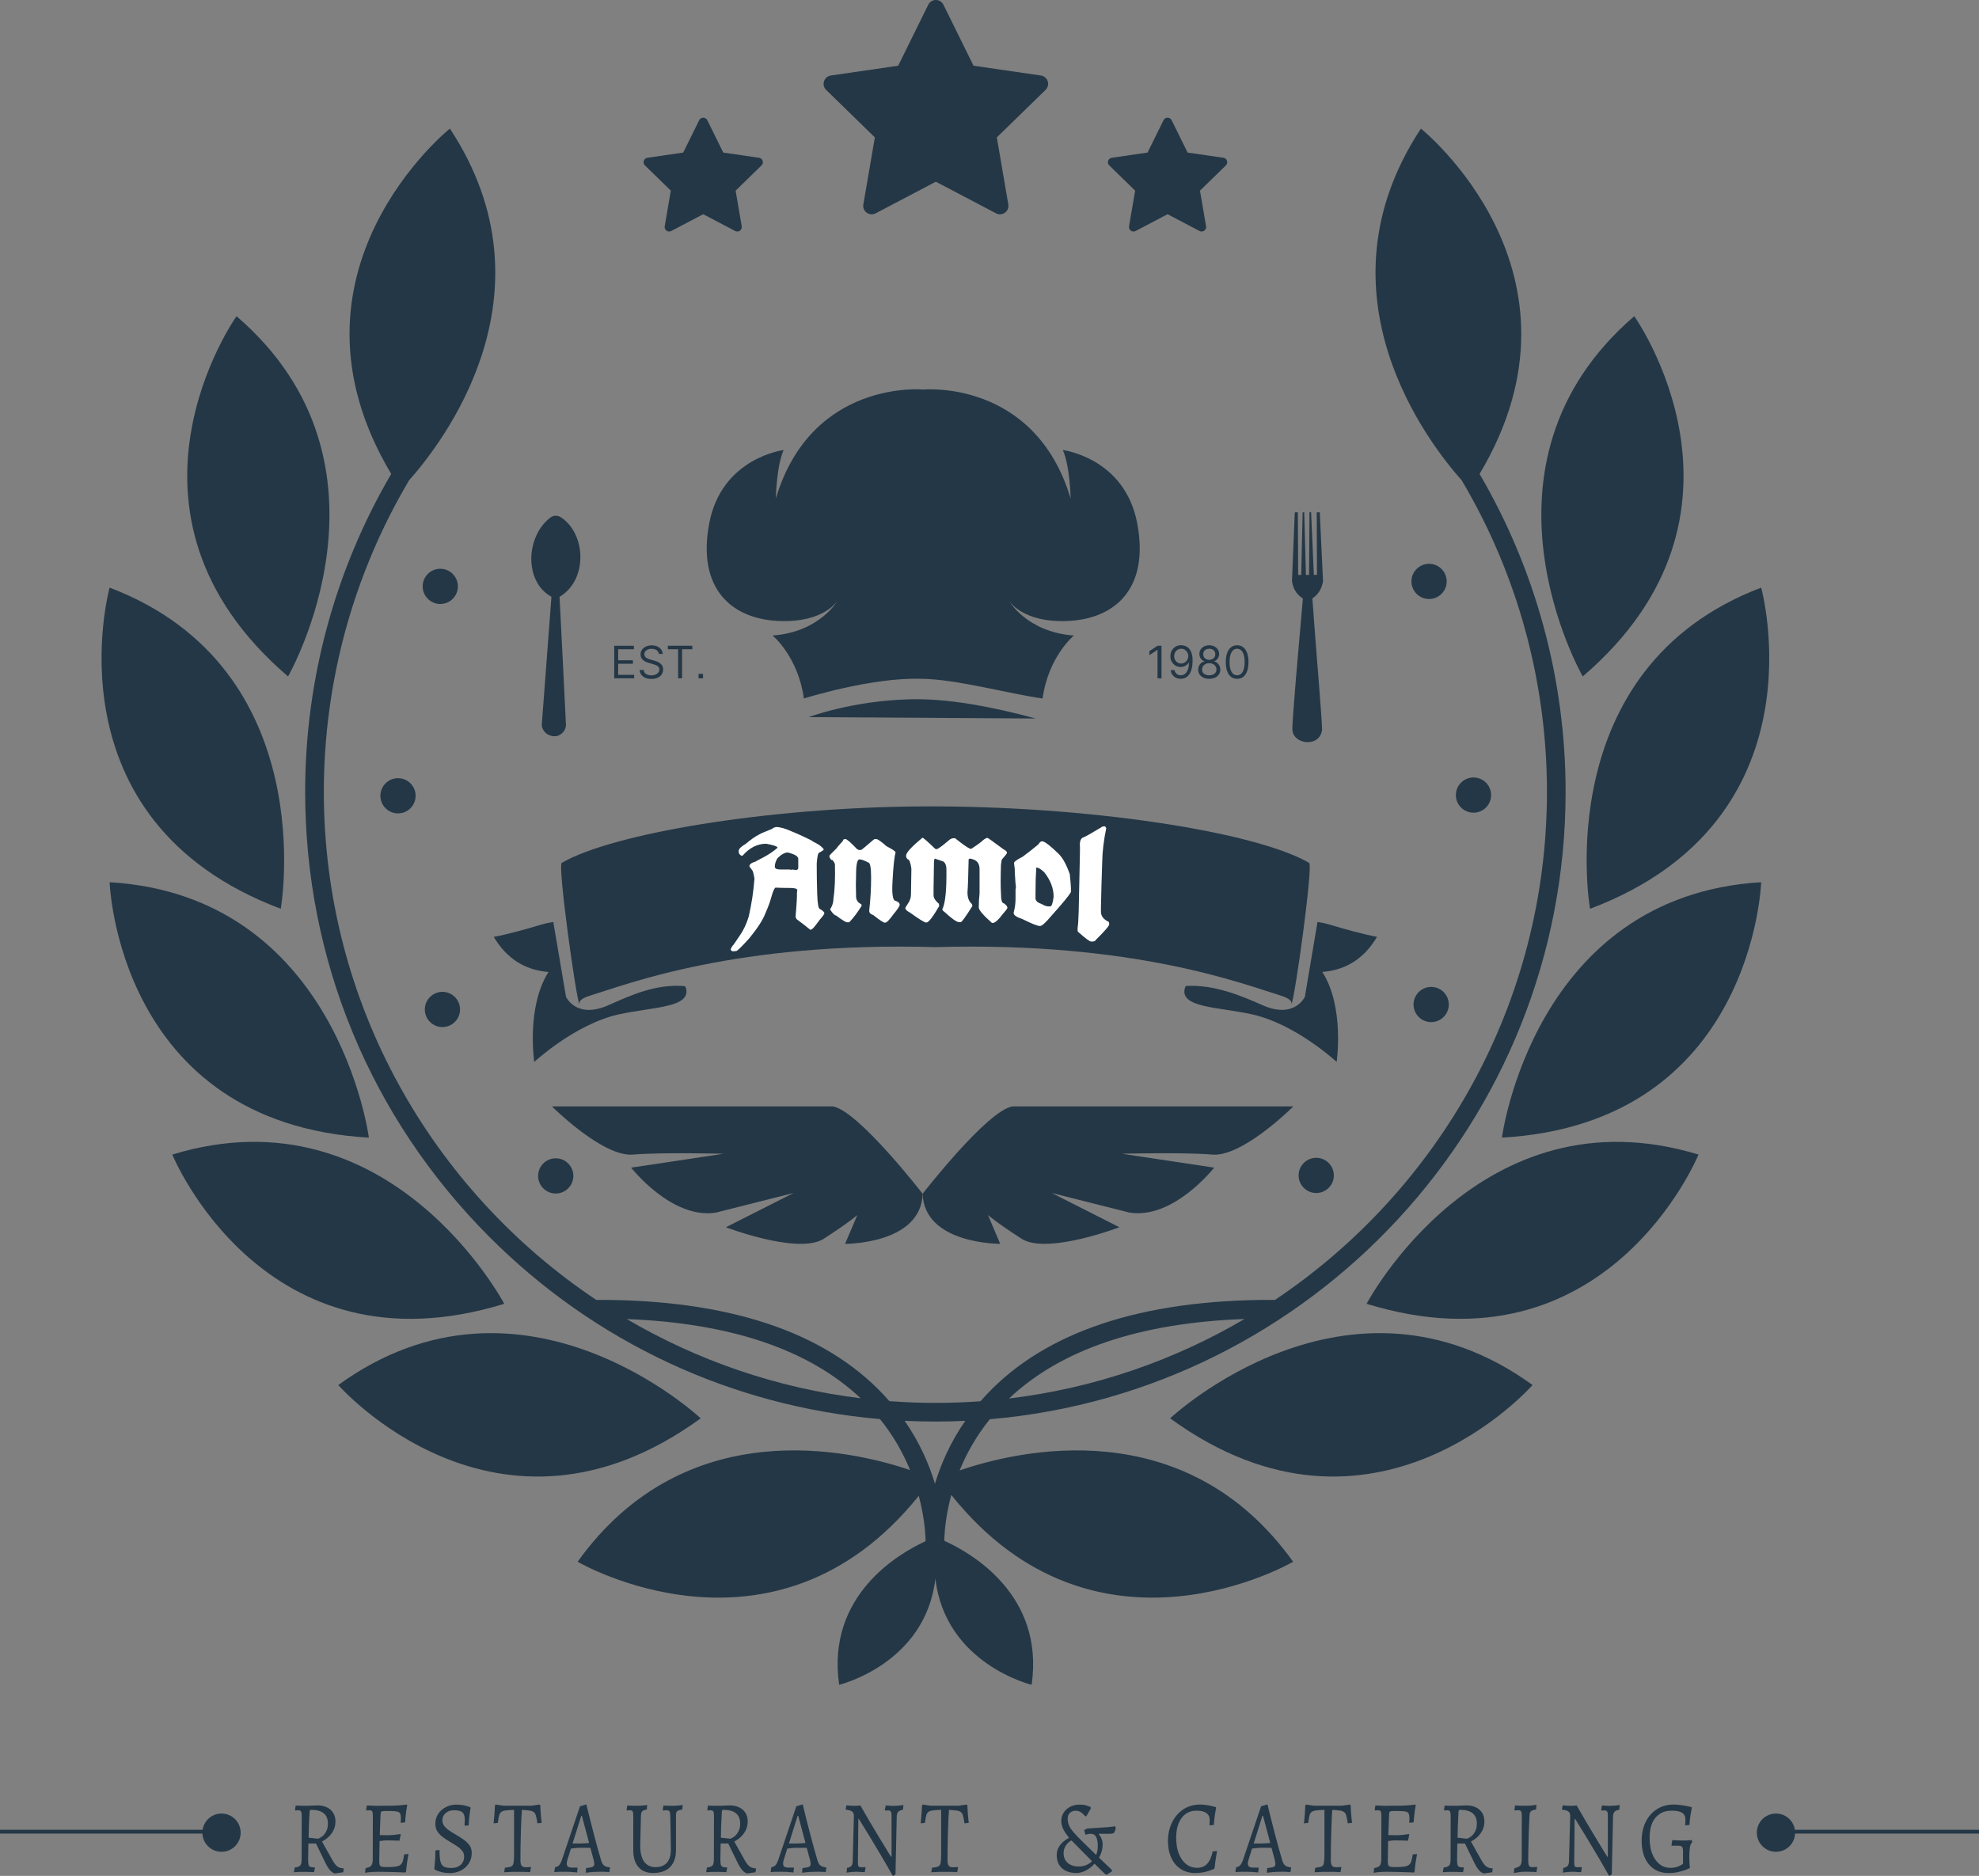
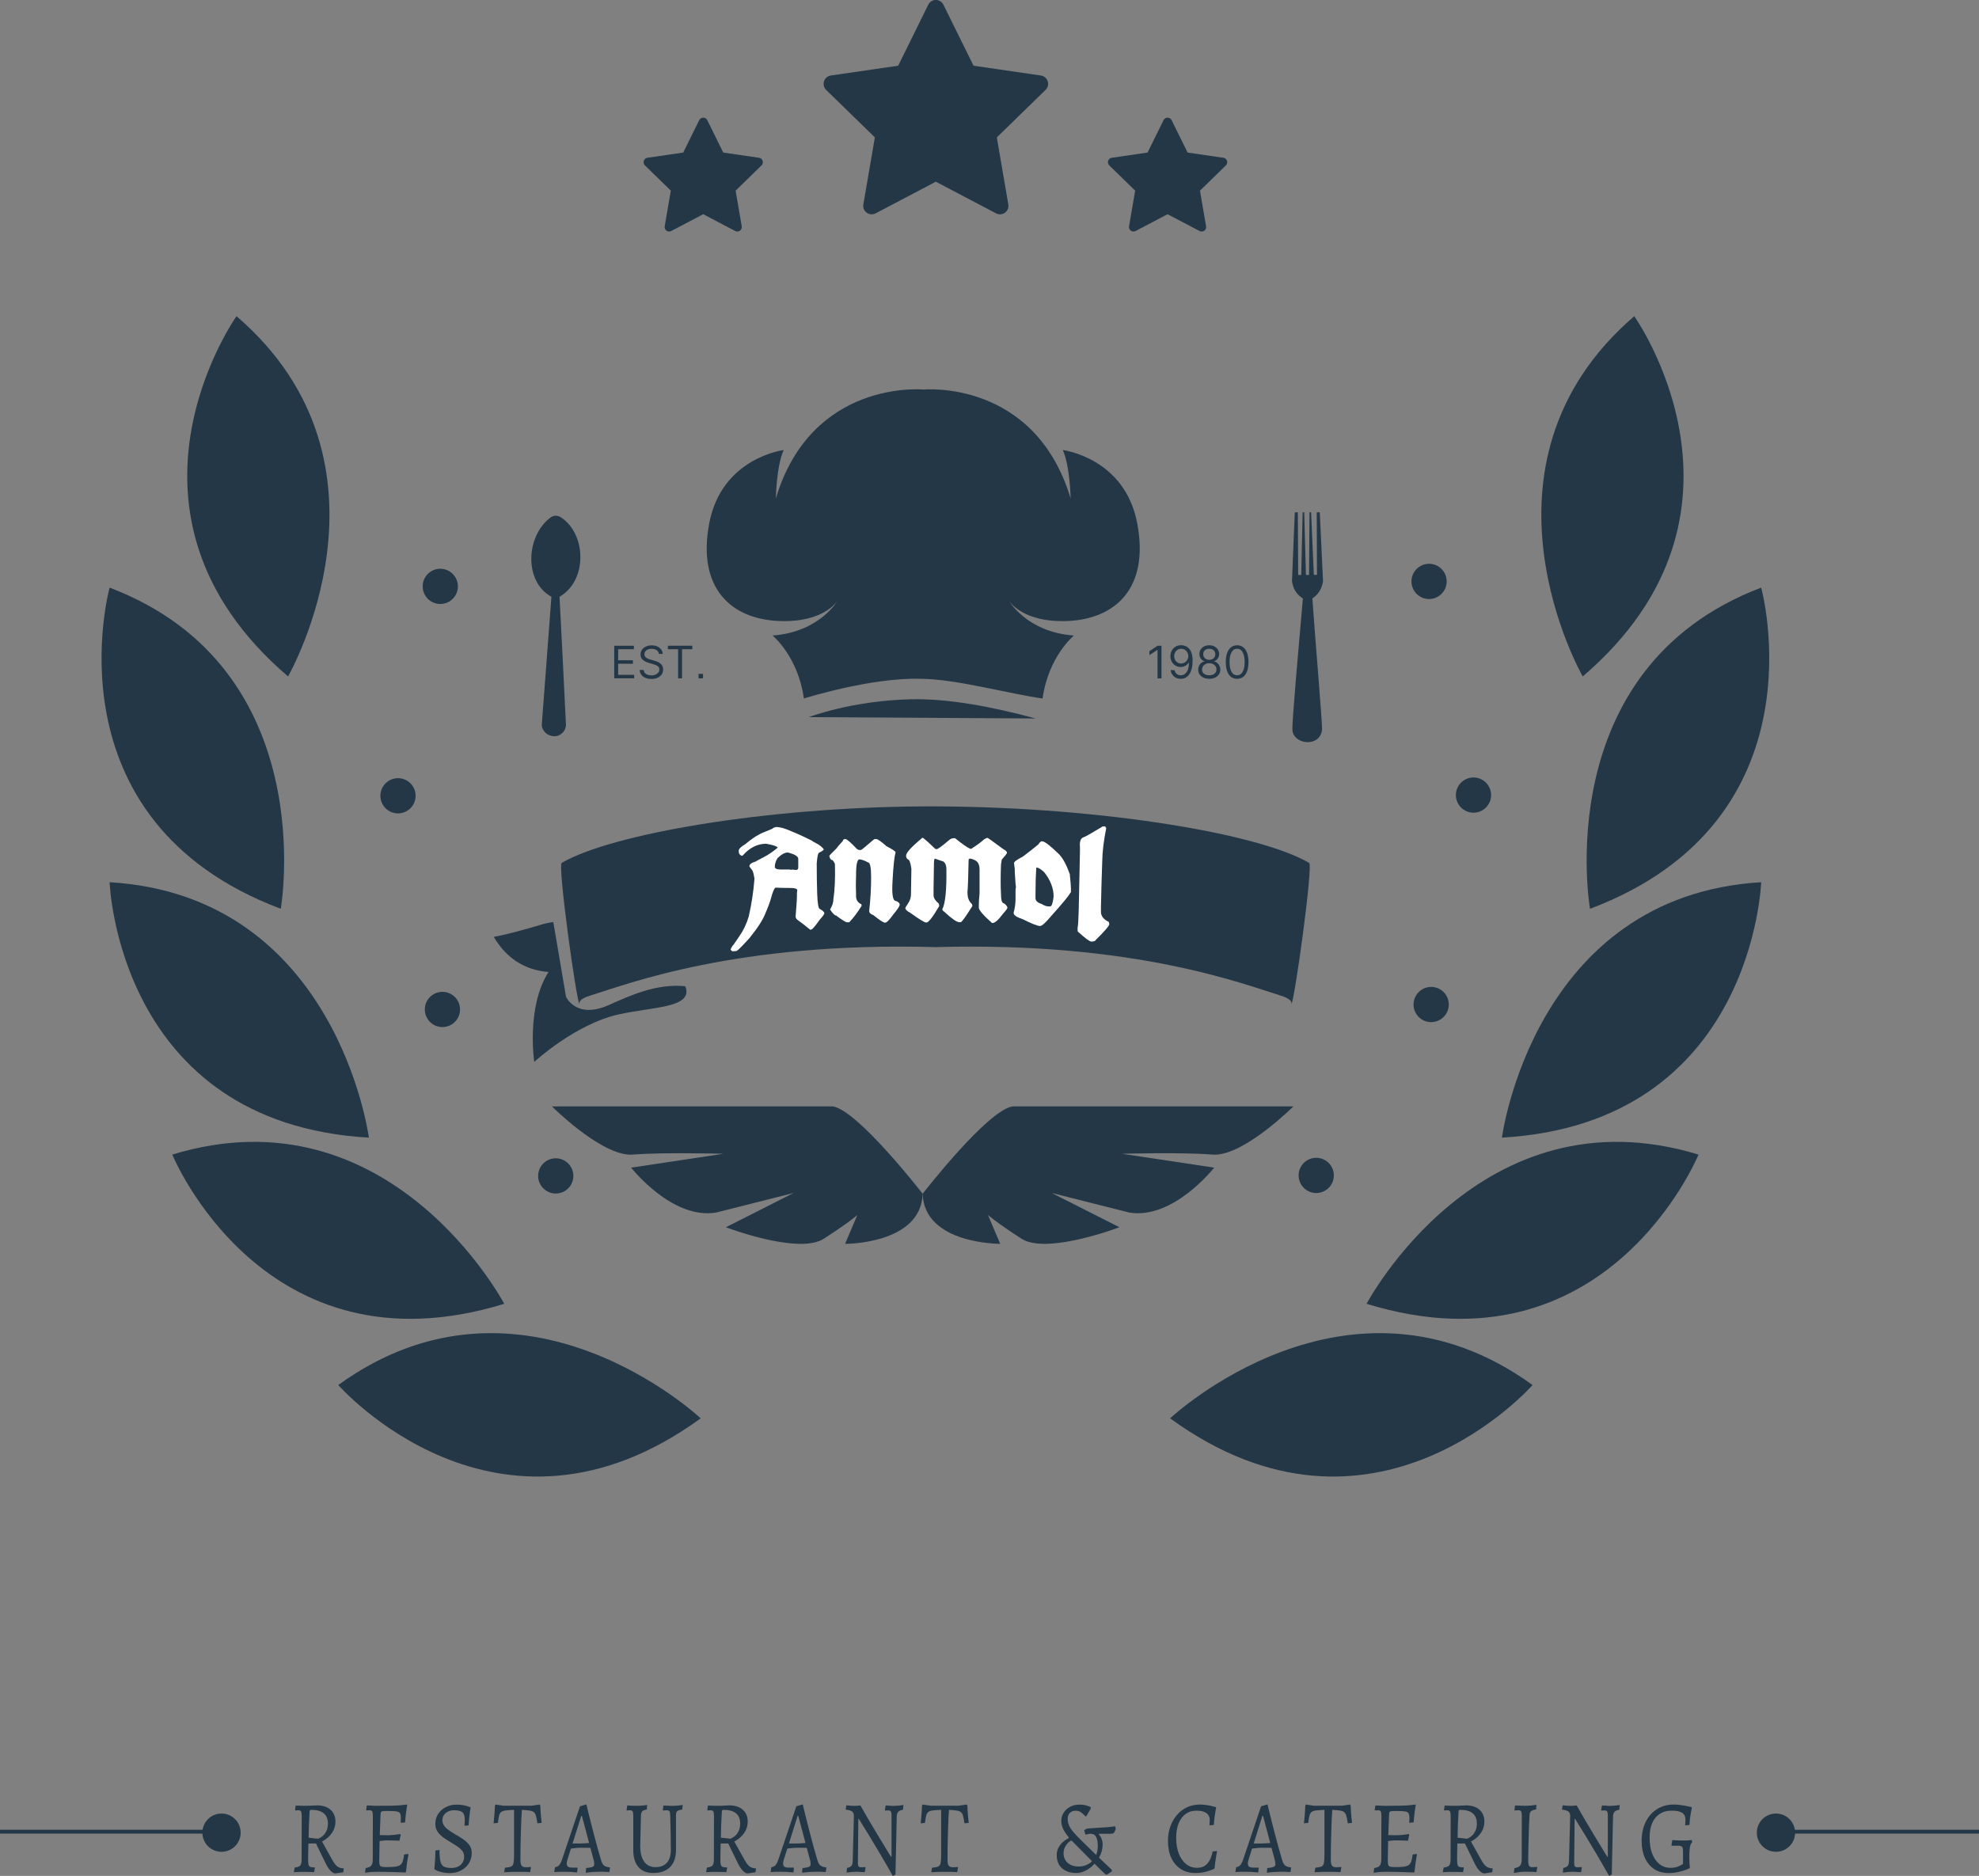
<svg xmlns="http://www.w3.org/2000/svg" id="Layer_2" data-name="Layer 2" viewBox="0 0 1040.42 986.27">
  <rect x="0" y="0" width="1040.42" height="986.27" fill="#808080" stroke="none" />
  <defs>
    <style>      .cls-1 {        fill: #fff;      }      .cls-2, .cls-3, .cls-4 {        fill: #243746;      }      .cls-3 {        stroke: #243746;        stroke-miterlimit: 10;        stroke-width: 2px;      }      .cls-4 {        fill-rule: evenodd;      }    </style>
  </defs>
  <g id="Layer_1-2" data-name="Layer 1">
    <g>
      <path id="path17163" class="cls-2" d="M561.5,326.48c24.37-1.09,42.91-16.74,36.38-51.3-6.52-34.57-39.13-38.57-39.13-38.57,3.78,8.38,4.12,25.48,4.12,25.48-18.9-62.92-77.5-57.29-77.5-57.29,0,0-58.6-5.64-77.5,57.29,0,0,.34-17.1,4.12-25.48,0,0-32.61,4-39.13,38.57-6.52,34.56,12.02,50.21,36.38,51.3,24.37,1.09,31.23-10.91,31.23-10.91,0,0-9.26,16.73-34.32,18.56,0,0,13.39,10.91,16.48,33.11,0,0,35.5-11.23,61.68-10.35,18.18,.09,46.38,7.93,63.8,10.35,3.09-22.2,16.48-33.11,16.48-33.11-25.06-1.82-34.32-18.56-34.32-18.56,0,0,6.86,12.01,31.23,10.91" />
      <path id="path17165" class="cls-4" d="M695.06,383.67c-1.2,9.51-15,7.81-15.59,.21-.38-3.51,3.5-46.15,5.49-69.21-2.22-1.53-4.93-3.73-5.73-9.09l1.48-36.2,1.61-.06,.17,32.97h1.61s.74-32.95,.74-32.95h.83s.9,32.94,.9,32.94h1.64s.24-32.95,.24-32.95h.83s1.45,32.91,1.45,32.91l1.64-.03-.12-32.84,1.59-.03,1.72,36.27c-.79,4.63-2.94,7.19-5.61,9.02,1.62,23.49,5.24,65.03,5.1,69.04h0Z" />
      <path id="path17167" class="cls-4" d="M289.9,313.75c-14.45-7.86-13.64-31.89-.32-41.81,1.8-1.12,3.59-1.04,5.4,.1,13.21,8.71,14.12,32.96-.81,41.74,0,0,3.43,66.9,3.38,67.49-.21,2.65-1.74,4.32-3.65,5.29-1.59,.81-3.73,.59-5.37-.13-2.29-1-3.82-3.63-3.7-5.35,.12-1.72,5.07-67.34,5.07-67.34h0Z" />
      <g id="text17173">
        <path id="path17249" class="cls-4" d="M322.91,356.65v-17.15h10.35v1.84h-8.27v5.79h7.74v1.84h-7.74v5.83h8.41v1.84h-10.48Z" />
        <path id="path17251" class="cls-4" d="M346.39,343.79c-.1-.85-.51-1.51-1.22-1.98-.71-.47-1.59-.7-2.63-.7-.76,0-1.42,.12-1.99,.37-.56,.25-1,.58-1.32,1.01-.31,.43-.47,.92-.47,1.47,0,.46,.11,.85,.33,1.18,.22,.32,.51,.59,.85,.81,.35,.21,.71,.39,1.09,.53,.38,.13,.73,.24,1.05,.33l1.74,.47c.45,.12,.94,.28,1.49,.49,.55,.21,1.08,.49,1.58,.85,.51,.35,.93,.8,1.26,1.36,.33,.55,.49,1.23,.49,2.03,0,.93-.24,1.76-.73,2.51-.48,.75-1.18,1.34-2.11,1.78-.92,.44-2.04,.66-3.36,.66-1.23,0-2.29-.2-3.19-.59-.89-.4-1.6-.95-2.11-1.66-.51-.71-.8-1.53-.86-2.47h2.14c.06,.65,.27,1.18,.65,1.61,.39,.42,.87,.73,1.46,.94,.59,.2,1.23,.3,1.91,.3,.79,0,1.5-.13,2.14-.39,.63-.26,1.13-.63,1.5-1.09,.37-.47,.55-1.02,.55-1.64,0-.57-.16-1.03-.48-1.39-.32-.36-.74-.65-1.26-.87-.52-.22-1.08-.42-1.68-.59l-2.11-.6c-1.34-.39-2.4-.93-3.18-1.65-.78-.71-1.17-1.65-1.17-2.8,0-.96,.26-1.8,.78-2.51,.52-.72,1.23-1.28,2.11-1.67,.89-.4,1.88-.6,2.97-.6s2.09,.2,2.95,.59c.86,.39,1.54,.93,2.04,1.61,.51,.68,.78,1.45,.8,2.32h-2.01Z" />
        <path id="path17253" class="cls-4" d="M351.11,341.34v-1.84h12.86v1.84h-5.39v15.31h-2.08v-15.31h-5.39Z" />
        <path id="path17255" class="cls-4" d="M369.61,356.65h-2.36v-2.36h2.36v2.36Z" />
      </g>
      <g id="text17177">
        <path id="path17258" class="cls-4" d="M610.63,339.5v17.15h-2.08v-14.97h-.1l-4.19,2.78v-2.11l4.29-2.85h2.08Z" />
        <path id="path17260" class="cls-4" d="M621.02,339.23c.7,0,1.41,.14,2.11,.4s1.35,.7,1.93,1.31c.58,.61,1.05,1.44,1.4,2.49,.35,1.04,.53,2.36,.53,3.94s-.15,2.88-.44,4.06c-.28,1.18-.7,2.17-1.24,2.98-.54,.81-1.19,1.42-1.96,1.84-.76,.42-1.63,.63-2.6,.63-.96,0-1.82-.19-2.57-.57-.75-.39-1.36-.92-1.84-1.6-.47-.69-.78-1.48-.91-2.39h2.04c.18,.79,.55,1.44,1.1,1.95,.55,.51,1.28,.76,2.19,.76,1.32,0,2.37-.58,3.13-1.73,.77-1.16,1.16-2.79,1.16-4.9h-.13c-.31,.47-.68,.87-1.11,1.21-.43,.34-.91,.6-1.43,.79-.52,.18-1.08,.28-1.67,.28-.98,0-1.88-.24-2.7-.73-.81-.49-1.47-1.16-1.96-2.02-.49-.86-.73-1.84-.73-2.95s.23-2.03,.7-2.91c.47-.88,1.14-1.57,1.99-2.09,.86-.52,1.87-.77,3.03-.76h0Zm0,1.84c-.7,0-1.34,.18-1.9,.53-.56,.35-1,.82-1.33,1.42-.32,.59-.49,1.25-.49,1.98s.16,1.36,.47,1.95c.32,.58,.75,1.04,1.3,1.39,.55,.34,1.18,.51,1.88,.51,.53,0,1.02-.1,1.48-.31,.46-.21,.86-.5,1.2-.86,.35-.37,.62-.78,.81-1.25,.2-.47,.29-.96,.29-1.47,0-.68-.16-1.32-.49-1.91-.32-.59-.76-1.07-1.32-1.43-.56-.36-1.19-.54-1.91-.54h0Z" />
        <path id="path17262" class="cls-4" d="M635.75,356.88c-1.15,0-2.17-.2-3.05-.61-.88-.41-1.56-.98-2.05-1.7-.49-.73-.73-1.55-.73-2.48,0-.73,.14-1.4,.43-2.01,.29-.62,.69-1.14,1.19-1.55,.51-.42,1.07-.68,1.7-.8v-.1c-.82-.21-1.47-.67-1.96-1.38-.49-.71-.73-1.53-.72-2.44,0-.87,.21-1.65,.66-2.34,.45-.69,1.06-1.23,1.84-1.62,.79-.4,1.68-.59,2.69-.59s1.88,.2,2.66,.59c.78,.4,1.4,.94,1.84,1.62,.45,.69,.68,1.47,.69,2.34,0,.91-.25,1.72-.75,2.44-.49,.71-1.13,1.17-1.93,1.38v.1c.62,.11,1.18,.38,1.67,.8,.5,.41,.89,.93,1.19,1.55,.3,.61,.45,1.28,.45,2.01,0,.93-.26,1.75-.75,2.48-.49,.72-1.17,1.29-2.05,1.7-.87,.41-1.88,.61-3.02,.61h0Zm0-1.84c.78,0,1.45-.13,2.01-.38,.56-.25,1-.61,1.31-1.06s.46-.99,.47-1.61c0-.65-.17-1.22-.5-1.72s-.78-.89-1.35-1.17c-.56-.28-1.21-.43-1.93-.43s-1.38,.14-1.96,.43c-.57,.28-1.02,.68-1.35,1.17-.32,.5-.48,1.07-.48,1.72,0,.61,.14,1.15,.44,1.61,.31,.46,.75,.81,1.31,1.06,.57,.25,1.24,.38,2.03,.38h0Zm0-8.14c.61,0,1.16-.12,1.63-.37,.48-.25,.86-.59,1.13-1.03,.27-.44,.41-.96,.42-1.55,0-.58-.14-1.09-.41-1.52-.27-.44-.64-.77-1.11-1-.47-.24-1.03-.36-1.66-.36s-1.2,.12-1.68,.36c-.48,.23-.85,.57-1.11,1-.26,.43-.39,.93-.39,1.52,0,.59,.13,1.11,.39,1.55,.27,.44,.65,.78,1.13,1.03,.48,.25,1.03,.37,1.66,.37h0Z" />
        <path id="path17264" class="cls-4" d="M650.39,356.88c-1.26,0-2.34-.34-3.22-1.03-.89-.69-1.57-1.69-2.03-3.01-.47-1.32-.7-2.91-.7-4.77s.23-3.44,.7-4.75c.47-1.32,1.16-2.32,2.04-3.01,.89-.7,1.96-1.05,3.22-1.05s2.32,.35,3.21,1.05c.89,.69,1.57,1.7,2.04,3.01,.47,1.31,.71,2.89,.71,4.75s-.23,3.46-.7,4.77c-.47,1.31-1.15,2.31-2.03,3.01-.89,.69-1.96,1.03-3.22,1.03h0Zm0-1.84c1.25,0,2.22-.6,2.91-1.81,.69-1.21,1.04-2.92,1.04-5.16,0-1.48-.16-2.75-.48-3.79-.31-1.04-.76-1.84-1.36-2.39-.59-.55-1.29-.82-2.12-.82-1.24,0-2.21,.61-2.91,1.83-.7,1.22-1.05,2.94-1.05,5.17,0,1.48,.16,2.75,.47,3.78,.31,1.04,.76,1.83,1.35,2.37,.59,.54,1.3,.81,2.14,.81Z" />
      </g>
      <g id="g17187">
        <path id="path17181" class="cls-2" d="M325.43,533.28c-23.18,5.14-44.56,25.03-44.56,25.03,0,0-4.32-28.78,7.5-47.28-12.85-1.03-22.25-7.45-28.78-18.45,7.4-1.39,16.65-3.96,24.67-6.37,2.21-.67,4.42-1.13,6.63-1.44l6.68,39.32s5.4,11.93,22.36,4.37c11.82-5.24,25.03-11.36,40.19-9.97,.31,.46,.46,.87,.57,1.28,2.42,10.07-17.73,9.66-35.26,13.52" />
-         <path id="path17183" class="cls-2" d="M695.21,511.03c11.77,18.5,7.5,47.28,7.5,47.28,0,0-21.38-19.89-44.56-25.03-17.58-3.85-37.72-3.44-35.31-13.52,.1-.41,.31-.87,.62-1.39,14.9-.82,28.83,5.04,40.19,10.07,16.96,7.56,22.36-4.37,22.36-4.37l6.63-39.32c2.21,.31,4.42,.77,6.63,1.44,8.02,2.42,17.32,4.98,24.67,6.37-6.48,11-15.93,17.42-28.73,18.45" />
        <path id="path17185" class="cls-2" d="M688.28,453.69c-27.83-16.3-116.33-30.24-203.83-29.71-81.93,.5-163.11,14.44-189.16,29.71-2.13,1.24,7.55,71.75,9.47,74.75-.39-.73-.98-3.03,5.38-4.96,19.5-5.95,76.74-28.49,181.65-25.53,104.91-2.96,162.15,19.59,181.65,25.53,6.36,1.94,5.77,4.24,5.38,4.96,1.92-3.01,11.59-73.51,9.47-74.75" />
      </g>
      <path id="path17189" class="cls-2" d="M425.21,377.03s22.39-8.63,53.57-9.38c19.57-.47,42.6,3.86,65.74,10.1" />
      <path id="path17191" class="cls-1" d="M408.07,434.81c2.02,0,4.72,.76,8.09,2.28,3.21,1.29,6.79,2.93,10.74,4.94,0,.14,1.11,.78,3.34,1.93,1.88,1.31,2.82,2.25,2.82,2.82-.36,.36-1.18,.89-2.47,1.58-.51,0-.92,1.88-1.22,5.64,0,5.3,.08,10.61,.25,15.95,.18,5.32,.68,7.99,1.51,7.99,1.4,.84,2.16,1.55,2.28,2.12,0,.48-.82,1.65-2.47,3.51-2.42,3.4-3.89,5.1-4.4,5.1-.12,0-.3,.06-.52,.19-2.16-1.8-4.51-3.62-7.05-5.46-.47-.54-.7-1.06-.7-1.58,0-.08,.12-1.58,.35-4.5,.23-2.92,.35-5,.35-6.24v-1.41c0-.43,.06-.95,.19-1.58,0-.83-1.23-1.24-3.69-1.24-3.13,0-5.71-.06-7.76-.17-.66,.33-1.42,2.09-2.28,5.27-.55,2.09-1.55,4.79-2.99,8.11-1.26,3.39-4.08,7.79-8.46,13.19-3.61,3.97-5.84,6.2-6.68,6.7l-1.24,.17h-1.06c-.58-.33-.87-.68-.87-1.06,.44-1.02,.97-1.85,1.58-2.47l3.01-4.4c2.16-3.08,3.8-6.54,4.92-10.37,1.49-6.53,2.5-13.16,3.01-19.89-.3-1.96-.66-3.37-1.06-4.23l-1.6-2.12v-.17c0-1.02,1.11-1.85,3.34-2.47,0-.1,1.41-.86,4.23-2.3,2.6-1.38,5.01-3.02,7.22-4.92,0-.68-1.99-1.38-5.97-2.12-4.58,0-8.68,2.05-12.32,6.16-.23,.12-.41,.19-.54,.19-1.05-.44-1.58-1.15-1.58-2.12v-.54c0-.97,1.17-2.14,3.51-3.51,2.88-2.41,5.23-4.05,7.05-4.94,.4-.35,2.81-1.4,7.22-3.17,0-.29,.64-.58,1.93-.87h0Zm-.71,20.95c0,.93,1.06,1.39,3.17,1.39h4.58l1.04,.19,.35-.19c.64,.12,1.17,.19,1.6,.19h.87c.47-.19,.7-.6,.7-1.22v-4.58c0-1.29-1.82-2.4-5.46-3.34-1.62,0-3.44,1-5.46,2.99-.94,1.51-1.41,3.04-1.41,4.58h0Z" />
      <path id="path17193" class="cls-1" d="M444.52,441.15c.68,0,2.73,1.78,6.13,5.34,.2,0,.47,.13,.79,.4h1.19c.25,0,2.36-1.72,6.32-5.16l.79-.58h1c.68,0,2.46,1.25,5.34,3.76,2.88,1.48,4.46,2.53,4.76,3.17-.67,2.38-1.2,7.32-1.59,14.84-.45,7.04,.08,10.61,1.59,10.71,1.45,.48,2.17,1.21,2.17,2.17-.26,.96-1.38,2.61-3.36,4.95-2.05,2.91-3.51,4.36-4.36,4.36-.81,0-2.85-1.32-6.13-3.97-1.45-.5-2.17-1.22-2.17-2.17v-.4c.65-5.66,.98-11.41,.98-17.24,0-5.27-.53-7.91-1.59-7.91-2.01-1.06-3.52-1.59-4.55-1.59-1.18,0-1.77,2.77-1.77,8.3-.14,3.5-.14,7,0,10.5-.14,2.32,.78,3.9,2.75,4.76l.21,.79c-2.11,3.44-4.29,6.34-6.53,8.7h-1.19c-.68,0-2.6-1.18-5.74-3.55-.73,0-1.79-1.06-3.17-3.17,1.18-1.85,1.77-3.7,1.77-5.55,.72-4.74,.98-10.82,.79-18.22-.16-.64-.55-1.36-1.19-2.17-.87,0-1.46-.72-1.77-2.17,0-.26,1.32-1.66,3.97-4.18,0-.22,1.06-1.47,3.17-3.76,0-.65,.46-.98,1.38-.98h0Z" />
      <path id="path17195" class="cls-1" d="M485.1,440.51c.37,0,2.55,1.91,6.53,5.74,.23,.12,.5,.19,.79,.19,.64,0,2.81-1.58,6.53-4.74,.75-.67,1.54-1,2.38-1h.79c3.93,3.16,6.58,5.01,7.93,5.55h.58c2.85-1.79,5.09-3.44,6.74-4.95,.79-.53,1.38-.79,1.77-.79,.23,0,3,1.97,8.3,5.92,1.32,.67,1.98,1.33,1.98,1.98-.19,.5-1.11,1.69-2.78,3.57l-.4,2.57c-.22,6.62-.22,11.71,0,15.26,0,3.42,.53,5.13,1.59,5.13,1.2,.89,1.8,1.68,1.8,2.38-.16,.54-.95,1.6-2.38,3.17-2.38,3.17-4.16,4.76-5.34,4.76h-.4c-4.62-4.09-6.93-6.8-6.93-8.12,0-2.75,.13-5.19,.4-7.32v-12.67c0-2.49-.82-4.12-2.45-4.9-.92-.47-1.82-.75-2.71-.84l-.58,.4c-.17,8.69-.37,14.49-.61,17.4,0,2.78,.79,4.83,2.38,6.13l.21,1c-3.55,5.68-5.6,8.51-6.16,8.51h-.77c-1.31,0-3.95-1.85-7.93-5.55-.48-.25-.81-.65-.98-1.19,1.6-3.11,2.32-10.17,2.17-21.18,0-1.85-.53-3.17-1.59-3.97l-4.55-1.56c-.26,.51-.4,1.24-.4,2.17-.14,6.62-.21,11.12-.21,13.48v3.73c0,1.32,.93,2.78,2.78,4.36l.21,1.19c-3.37,5.8-5.62,8.7-6.74,8.7h-.19c-.82,0-3.6-1.71-8.33-5.13-1.35-.68-2.21-1.42-2.57-2.19v-.19c0-.33,.53-1.25,1.59-2.78,.92-1.42,1.38-2.93,1.38-4.55l.21-13.46c-.45-3.3-1.11-4.95-1.98-4.95-.53-.56-.79-1.09-.79-1.59v-.4c0-1.46,2.84-4.56,8.51-9.31h.19Z" />
      <path id="path17197" class="cls-1" d="M547.97,442.3c1.4,.17,4.37,2.48,8.91,6.93,2.02,2.16,3.86,5.6,5.53,10.31,.4,3.95,.61,6.45,.61,7.51v1.98c-1.12,1.94-4.55,6.1-10.29,12.48-2.97,3.56-4.95,5.34-5.95,5.34-1.31,0-4.34-1.19-9.1-3.57-3.17-1.06-4.76-2.11-4.76-3.17v-.4c.65-2.3,.98-4.67,.98-7.11v-4.95l.21-1.19c-.14-.59-.34-3.23-.61-7.93v-1.59c0-.19-.13-1.24-.4-3.15,0-.72,1.52-1.84,4.57-3.38,3.13-2.33,5.89-4.51,8.3-6.53,.58-1.06,1.24-1.59,1.98-1.59h0Zm-3.17,13.86c-.26,3.75-.4,8.23-.4,13.46v2.59c0,1.34,.99,2.32,2.96,2.96,1.6,.92,2.86,1.38,3.78,1.38h.98c.79,0,1.39-1.71,1.8-5.13,0-4.42-1.66-8.71-4.97-12.88-1.77-1.59-3.02-2.38-3.76-2.38h-.4Z" />
      <path id="path17199" class="cls-1" d="M580.6,434.45h.19c.28,.06,.54,.39,.79,.98-1.32,6.48-2.02,12.3-2.1,17.45-.28,7.48-.51,15.52-.68,24.12v2.38c0,2.24,1.38,4.02,4.15,5.34l.21,1v.19c0,.86-2.38,3.63-7.14,8.33,0,.34-.53,.61-1.59,.79h-.77c-.78,0-3.09-1.72-6.95-5.16-.13-.23-.19-.5-.19-.79v-1.19c.26-1.38,.46-4.35,.58-8.91,.14-7.46,.3-15.07,.49-22.81,.2-7.76,.24-11.76,.11-12.01,0-2.22,.66-3.55,1.98-3.97,.4,0,3.57-1.78,9.49-5.34,0-.22,.47-.35,1.4-.4h0Z" />
    </g>
    <g>
      <g id="g17239">
        <path id="path17201" class="cls-2" d="M176.37,984.97c-.8,0-1.67-.47-2.6-1.42-.9-.94-1.73-2.2-2.5-3.76l-5.15-10.56h-3.99l-.14,8.11c0,1.31,.06,2.29,.19,2.94,.16,.62,.48,1.03,.96,1.25,.51,.18,1.28,.27,2.31,.27l.1,.22-.43,2.29-.48-.05c-.32,0-.74-.02-1.25-.05-.48,0-1.03-.02-1.64-.05h-1.73c-.8-.04-1.64-.04-2.5,0-.83,.04-1.55,.07-2.16,.11-.58,.04-.87,.05-.87,.05l.43-2.45c1.51-.18,2.48-.54,2.93-1.09,.48-.58,.72-1.65,.72-3.21l.05-22.87c0-1.16-.13-1.94-.38-2.34-.22-.4-.69-.6-1.39-.6-.29,0-.64,.02-1.06,.05-.38,.04-.58,.05-.58,.05l-.1-.22,.34-2.4s.18,.02,.53,.05c.38,0,.87,.02,1.44,.05,.58,0,1.17,.02,1.78,.05h3.17c.67-.04,1.33-.07,1.97-.11,.67-.04,1.23-.05,1.68-.05,.45-.04,.67-.05,.67-.05,2.98,0,5.34,.76,7.07,2.29,1.73,1.52,2.6,3.61,2.6,6.26,0,2.18-.63,4.17-1.88,5.99-1.22,1.81-2.95,3.3-5.19,4.46l5.29,9.47c.93,1.71,1.83,2.9,2.69,3.59,.9,.69,1.99,1.03,3.27,1.03l.19,.22-.29,1.85-4.09,.6Zm-9.18-18.24s.26-.11,.77-.33c.55-.25,1.15-.67,1.83-1.25,.67-.58,1.27-1.4,1.78-2.45,.55-1.05,.82-2.38,.82-3.97,0-2.4-.74-4.19-2.21-5.39-1.44-1.2-3.64-1.8-6.59-1.8-.32,0-.55,.09-.67,.27-.1,.15-.16,.47-.19,.98-.13,2.87-.24,5.34-.34,7.4-.06,2.07-.11,4.06-.14,5.99l4.95,.54Z" />
        <path id="path17203" class="cls-2" d="M191.93,984.64l.29-2.5c1.44-.22,2.42-.64,2.93-1.25,.55-.65,.82-1.76,.82-3.32l.05-22.87c0-1.16-.11-1.94-.34-2.34-.22-.4-.71-.6-1.44-.6-.19,0-.45,.02-.77,.05-.32,0-.61,.02-.87,.05l-.1-.22,.34-2.4c.55,0,1.2,.02,1.97,.05,.77,.04,1.57,.07,2.4,.11h2.31c2.56,0,4.71-.02,6.44-.05,1.76-.04,3.27-.11,4.52-.22,1.25-.11,2.4-.24,3.46-.38l.14,.33c-.16,.87-.32,1.85-.48,2.94-.16,1.05-.29,2.11-.38,3.16-.1,1.05-.18,2.03-.24,2.94l-2.31,.22c.03-.33,.05-.73,.05-1.2,.03-.51,.05-.89,.05-1.14,0-.87-.08-1.56-.24-2.07-.13-.54-.43-.94-.91-1.2-.45-.25-1.17-.42-2.16-.49-.99-.07-2.34-.11-4.04-.11-1.03,0-1.78,.04-2.26,.11-.48,.07-.79,.25-.91,.54-.1,.29-.16,.78-.19,1.47l-.48,12.68-.19,11.43c0,.98,.08,1.71,.24,2.18,.16,.44,.5,.73,1.01,.87,.55,.15,1.39,.22,2.55,.22,1.89,0,3.41-.07,4.57-.22,1.15-.15,2.04-.44,2.64-.87,.61-.44,1.06-1.09,1.35-1.96,.29-.91,.53-2.11,.72-3.59l2.12-.27,.14,.27c-.22,1.13-.46,2.56-.72,4.3-.22,1.74-.42,3.36-.58,4.85l-.24,.33c-1.92-.07-3.85-.15-5.77-.22-1.89-.04-3.61-.07-5.15-.11-1.54-.04-2.76-.05-3.65-.05-.99,0-2.13,.04-3.41,.11-1.25,.11-2.34,.25-3.27,.44h0Zm6.97-16.55l.43-3.27c.22,0,.66,0,1.3,0,.64,0,1.33,.02,2.07,.05h1.92c.54,0,1.38-.05,2.5-.16,1.15-.15,2.28-.29,3.37-.44l.19,.27-.67,3.21c-.9-.04-2.02-.07-3.37-.11-1.31-.04-2.44-.05-3.37-.05-.61,0-1.33,.05-2.16,.16-.8,.07-1.54,.18-2.21,.33h0Z" />
        <path id="path17205" class="cls-2" d="M236.1,984.75c-1.51,0-2.84-.16-3.99-.49-1.12-.29-2-.58-2.64-.87-.61-.33-.91-.49-.91-.49l-.24-.54s.03-.24,.1-.71c.06-.51,.13-1.18,.19-2.01,.06-.87,.13-1.89,.19-3.05,.06-1.16,.1-2.4,.1-3.7l2.16-.27c0,2.61,.16,4.61,.48,5.99,.32,1.34,.93,2.27,1.83,2.78,.9,.47,2.21,.71,3.94,.71,1.99,0,3.59-.53,4.81-1.58,1.25-1.09,1.88-2.56,1.88-4.41,0-1.2-.35-2.23-1.06-3.1-.71-.87-1.62-1.67-2.74-2.4-1.09-.73-2.26-1.45-3.51-2.18-1.28-.76-2.53-1.58-3.75-2.45-1.19-.87-2.16-1.87-2.93-2.99-.77-1.16-1.15-2.52-1.15-4.08,0-1.92,.48-3.65,1.44-5.17,.99-1.52,2.32-2.72,3.99-3.59,1.67-.91,3.54-1.36,5.63-1.36,1.44,0,2.71,.11,3.8,.33,1.12,.22,1.99,.45,2.6,.71,.64,.22,.96,.33,.96,.33l.14,.33s-.08,.42-.24,1.25c-.13,.83-.27,1.96-.43,3.38-.16,1.38-.29,2.9-.38,4.57l-1.88,.22-.29-.27s.02-.25,.05-.76c.06-.54,.1-1.23,.1-2.07,0-1.92-.42-3.25-1.25-3.97-.8-.73-2.29-1.09-4.47-1.09-1.76,0-3.22,.51-4.38,1.52-1.12,.98-1.68,2.21-1.68,3.7,0,1.09,.3,2.07,.91,2.94,.61,.83,1.41,1.6,2.4,2.29,.99,.69,2.07,1.38,3.22,2.07,1.41,.8,2.79,1.65,4.14,2.56,1.38,.91,2.52,1.94,3.41,3.1,.9,1.16,1.35,2.58,1.35,4.25,0,2.07-.51,3.9-1.54,5.5-.99,1.6-2.39,2.85-4.18,3.76-1.76,.91-3.81,1.36-6.16,1.36h0Z" />
        <path id="path17207" class="cls-2" d="M265.07,984.31l.38-2.34c1.51-.15,2.6-.36,3.27-.65,.67-.33,1.09-.93,1.25-1.8,.19-.91,.29-2.32,.29-4.25v-23.74c-1.86,.07-3.33,.18-4.42,.33-1.06,.11-1.84,.38-2.36,.82-.51,.4-.88,1.05-1.11,1.96-.22,.91-.43,2.16-.63,3.76l-2.26,.22c.13-1.05,.24-2.14,.34-3.27,.1-1.13,.18-2.21,.24-3.27,.06-1.09,.11-2.05,.14-2.89l.43-.44,3.99,.6h14.91l4.09-.6,.43,.44c.03,.83,.08,1.8,.14,2.89,.06,1.05,.14,2.12,.24,3.21,.13,1.09,.24,2.12,.34,3.1l-2.26,.22c-.22-1.63-.46-2.9-.72-3.81-.22-.94-.59-1.62-1.11-2.01-.48-.44-1.22-.73-2.21-.87s-2.36-.27-4.09-.38c-.1,1.09-.19,2.65-.29,4.68-.1,2.03-.18,4.32-.24,6.86-.06,2.5-.13,5.06-.19,7.68-.03,2.61-.05,5.03-.05,7.24,0,1.34,.21,2.3,.63,2.89,.42,.54,1.12,.82,2.12,.82s1.84-.05,2.64-.16l.14,.22-.43,2.5c-.67-.04-1.46-.07-2.36-.11-.9,0-1.78-.02-2.64-.05-.83,0-1.52,0-2.07,0-.51,0-1.17,0-1.97,0-.77,.04-1.57,.07-2.4,.11-.8,.04-1.54,.07-2.21,.11h0Z" />
        <path id="path17209" class="cls-2" d="M308.09,984.64l-.14-.38,.19-2.12c1.12-.11,1.99-.24,2.6-.38,.61-.15,1.04-.34,1.3-.6,.26-.29,.38-.65,.38-1.09,0-.36-.03-.76-.1-1.2-.06-.44-.18-.91-.34-1.42l-1.59-5.93c-.58-.04-1.39-.05-2.45-.05-1.03,0-1.88,0-2.55,0-.93,0-1.91,.05-2.93,.16-.99,.11-1.76,.2-2.31,.27l-1.78,5.66c-.29,.98-.43,1.69-.43,2.12,0,.8,.22,1.38,.67,1.74,.48,.33,1.22,.49,2.21,.49h2.74l.1,.22-.29,2.34s-.34-.04-1.01-.11c-.67-.07-1.52-.15-2.55-.22-1.03-.04-2.07-.05-3.13-.05-.77,0-1.57,0-2.4,0-.8,.04-1.49,.07-2.07,.11-.54,.04-.82,.05-.82,.05l.39-2.56c.9-.11,1.62-.45,2.16-1.03,.55-.58,1.07-1.63,1.59-3.16l9.38-27.82,3.03-.93h.38s.1,.44,.29,1.31c.22,.83,.51,2.01,.87,3.54,.38,1.49,.82,3.21,1.3,5.17,.51,1.92,1.04,3.97,1.59,6.15,.58,2.18,1.17,4.39,1.78,6.64,.61,2.21,1.22,4.34,1.83,6.37,.38,1.34,.9,2.29,1.54,2.83,.67,.54,1.7,.89,3.08,1.03l.1,.22-.34,2.23s-.32-.02-.96-.05c-.61-.04-1.31-.07-2.12-.11h-2.02c-1.22,0-2.39,.04-3.51,.11-1.09,.11-1.97,.2-2.64,.27-.67,.11-1.01,.16-1.01,.16h0Zm-7.07-15.41h4.23c.64,0,1.41-.04,2.31-.11,.9-.07,1.62-.13,2.16-.16l-3.8-14.26h-.34l-4.57,14.54Z" />
        <path id="path17211" class="cls-2" d="M343.46,984.75c-3.37,0-5.96-1.03-7.79-3.1-1.83-2.11-2.74-5.08-2.74-8.93v-18.02c0-1.16-.11-1.94-.34-2.34-.22-.4-.71-.6-1.44-.6-.29,0-.64,.02-1.06,.05-.38,.04-.58,.05-.58,.05l-.1-.22,.34-2.4s.32,.02,.96,.05c.67,.04,1.43,.07,2.26,.11h2.21c.51,0,1.06-.02,1.64-.05,.61-.07,1.17-.13,1.68-.16,.51-.07,.93-.13,1.25-.16,.32-.07,.48-.11,.48-.11l-.19,2.45c-1.19,.18-1.99,.49-2.4,.93-.38,.4-.61,1.13-.67,2.18l-.38,16.01c0,3.59,.69,6.35,2.07,8.28,1.38,1.92,3.37,2.89,5.96,2.89s4.63-.78,6.01-2.34c1.38-1.6,2.07-3.88,2.07-6.86,0-.76-.02-1.85-.05-3.27,0-1.42-.02-2.94-.05-4.57-.03-1.67-.06-3.25-.1-4.74-.03-1.52-.06-2.76-.1-3.7v-1.47c-.06-1.27-.21-2.07-.43-2.4-.19-.36-.64-.54-1.35-.54-.29,0-.71,.02-1.25,.05l-.82,.05-.1-.22,.34-2.4s.19,.02,.58,.05c.38,0,.87,.02,1.44,.05,.58,0,1.17,.02,1.78,.05h1.64c.71,0,1.41-.04,2.12-.11,.71-.07,1.3-.15,1.78-.22,.51-.11,.77-.16,.77-.16l-.19,2.45c-1.38,.22-2.28,.51-2.69,.87-.42,.36-.63,1.11-.63,2.23v18.29c0,3.81-1.04,6.77-3.13,8.87-2.08,2.07-5.02,3.1-8.8,3.1h0Z" />
        <path id="path17213" class="cls-2" d="M393.11,984.97c-.8,0-1.67-.47-2.6-1.42-.9-.94-1.73-2.2-2.5-3.76l-5.15-10.56h-3.99l-.14,8.11c0,1.31,.06,2.29,.19,2.94,.16,.62,.48,1.03,.96,1.25,.51,.18,1.28,.27,2.31,.27l.1,.22-.43,2.29s-.16-.02-.48-.05c-.32,0-.74-.02-1.25-.05-.48,0-1.03-.02-1.64-.05h-1.73c-.8-.04-1.64-.04-2.5,0-.83,.04-1.55,.07-2.16,.11-.58,.04-.87,.05-.87,.05l.43-2.45c1.51-.18,2.48-.54,2.93-1.09,.48-.58,.72-1.65,.72-3.21l.05-22.87c0-1.16-.13-1.94-.38-2.34-.22-.4-.69-.6-1.39-.6-.29,0-.64,.02-1.06,.05-.38,.04-.58,.05-.58,.05l-.1-.22,.34-2.4s.18,.02,.53,.05c.38,0,.87,.02,1.44,.05,.58,0,1.17,.02,1.78,.05h3.17c.67-.04,1.33-.07,1.97-.11,.67-.04,1.23-.05,1.68-.05,.45-.04,.67-.05,.67-.05,2.98,0,5.34,.76,7.07,2.29,1.73,1.52,2.6,3.61,2.6,6.26,0,2.18-.63,4.17-1.88,5.99-1.22,1.81-2.95,3.3-5.19,4.46l5.29,9.47c.93,1.71,1.83,2.9,2.69,3.59,.9,.69,1.99,1.03,3.27,1.03l.19,.22-.29,1.85-4.09,.6Zm-9.18-18.24s.26-.11,.77-.33c.54-.25,1.15-.67,1.83-1.25,.67-.58,1.27-1.4,1.78-2.45,.54-1.05,.82-2.38,.82-3.97,0-2.4-.74-4.19-2.21-5.39-1.44-1.2-3.64-1.8-6.59-1.8-.32,0-.54,.09-.67,.27-.1,.15-.16,.47-.19,.98-.13,2.87-.24,5.34-.34,7.4-.06,2.07-.11,4.06-.14,5.99l4.95,.54Z" />
        <path id="path17215" class="cls-2" d="M421.84,984.64l-.14-.38,.19-2.12c1.12-.11,1.99-.24,2.6-.38,.61-.15,1.04-.34,1.3-.6,.26-.29,.38-.65,.38-1.09,0-.36-.03-.76-.1-1.2-.06-.44-.18-.91-.34-1.42l-1.59-5.93c-.58-.04-1.39-.05-2.45-.05-1.03,0-1.88,0-2.55,0-.93,0-1.91,.05-2.93,.16-.99,.11-1.76,.2-2.31,.27l-1.78,5.66c-.29,.98-.43,1.69-.43,2.12,0,.8,.22,1.38,.67,1.74,.48,.33,1.22,.49,2.21,.49h2.74l.1,.22-.29,2.34s-.34-.04-1.01-.11c-.67-.07-1.52-.15-2.55-.22-1.03-.04-2.07-.05-3.13-.05-.77,0-1.57,0-2.4,0-.8,.04-1.49,.07-2.07,.11-.54,.04-.82,.05-.82,.05l.38-2.56c.9-.11,1.62-.45,2.16-1.03,.54-.58,1.07-1.63,1.59-3.16l9.38-27.82,3.03-.93h.38s.1,.44,.29,1.31c.22,.83,.51,2.01,.87,3.54,.38,1.49,.82,3.21,1.3,5.17,.51,1.92,1.04,3.97,1.59,6.15,.58,2.18,1.17,4.39,1.78,6.64,.61,2.21,1.22,4.34,1.83,6.37,.38,1.34,.9,2.29,1.54,2.83,.67,.54,1.7,.89,3.08,1.03l.1,.22-.34,2.23s-.32-.02-.96-.05c-.61-.04-1.31-.07-2.12-.11h-2.02c-1.22,0-2.39,.04-3.51,.11-1.09,.11-1.97,.2-2.64,.27-.67,.11-1.01,.16-1.01,.16h0Zm-7.07-15.41h4.23c.64,0,1.41-.04,2.31-.11,.9-.07,1.62-.13,2.16-.16l-3.8-14.26h-.34l-4.57,14.54Z" />
        <path id="path17217" class="cls-2" d="M469.38,986.27c-2.34-4.14-4.58-8.02-6.73-11.65-2.15-3.63-4.06-6.81-5.72-9.53-1.67-2.76-3-4.92-3.99-6.48-.96-1.56-1.44-2.34-1.44-2.34h-.24l-.24,23.25c0,.8,.11,1.36,.34,1.69,.22,.33,.61,.49,1.15,.49,.16,0,.43,0,.82,0,.42-.04,.79-.05,1.11-.05h.53l.1,.22-.43,2.45s-.18-.02-.53-.05c-.32,0-.74-.02-1.25-.05-.51-.04-1.07-.07-1.68-.11h-1.64c-.64,0-1.31,.04-2.02,.11-.67,.07-1.25,.15-1.73,.22-.48,.07-.72,.11-.72,.11l.24-2.5c.99-.15,1.73-.47,2.21-.98,.48-.51,.74-1.32,.77-2.45l.63-23.79c0-1.13-.3-1.92-.91-2.4-.58-.47-1.67-.8-3.27-.98l-.14-.27,.38-2.01s.24,.02,.72,.05c.51,.04,1.09,.09,1.73,.16,.67,.04,1.23,.05,1.68,.05,.54,0,1.06-.02,1.54-.05,.48-.04,.88-.07,1.2-.11,.32-.04,.48-.05,.48-.05,1.6,2.79,3.17,5.52,4.71,8.17,1.57,2.65,3.05,5.12,4.42,7.4,1.38,2.29,2.6,4.28,3.65,5.99,1.06,1.71,1.88,3.05,2.45,4.03,.61,.94,.91,1.42,.91,1.42h.24v-22.05c0-.8-.13-1.38-.38-1.74-.26-.4-.66-.6-1.2-.6-.42,0-.83,.02-1.25,.05h-.58l-.1-.22,.43-2.45s.16,.02,.48,.05c.32,0,.72,.02,1.2,.05,.48,.04,.98,.07,1.49,.11h1.39c.67,0,1.38-.04,2.12-.11,.74-.07,1.36-.15,1.88-.22,.51-.07,.77-.11,.77-.11l-.24,2.5c-1.09,.15-1.91,.49-2.45,1.03-.51,.54-.79,1.34-.82,2.4l-.67,30.6-1.39,.76Z" />
        <path id="path17219" class="cls-2" d="M489.6,984.31l.38-2.34c1.51-.15,2.6-.36,3.27-.65,.67-.33,1.09-.93,1.25-1.8,.19-.91,.29-2.32,.29-4.25v-23.74c-1.86,.07-3.33,.18-4.42,.33-1.06,.11-1.84,.38-2.36,.82-.51,.4-.88,1.05-1.11,1.96-.22,.91-.43,2.16-.63,3.76l-2.26,.22c.13-1.05,.24-2.14,.34-3.27,.1-1.13,.18-2.21,.24-3.27,.06-1.09,.11-2.05,.14-2.89l.43-.44,3.99,.6h14.91l4.09-.6,.43,.44c.03,.83,.08,1.8,.14,2.89,.06,1.05,.14,2.12,.24,3.21,.13,1.09,.24,2.12,.34,3.1l-2.26,.22c-.22-1.63-.46-2.9-.72-3.81-.22-.94-.59-1.62-1.11-2.01-.48-.44-1.22-.73-2.21-.87-.99-.15-2.36-.27-4.09-.38-.1,1.09-.19,2.65-.29,4.68-.1,2.03-.18,4.32-.24,6.86-.06,2.5-.13,5.06-.19,7.68-.03,2.61-.05,5.03-.05,7.24,0,1.34,.21,2.3,.63,2.89,.42,.54,1.12,.82,2.12,.82s1.84-.05,2.64-.16l.14,.22-.43,2.5c-.67-.04-1.46-.07-2.36-.11-.9,0-1.78-.02-2.64-.05-.83,0-1.52,0-2.07,0-.51,0-1.17,0-1.97,0-.77,.04-1.57,.07-2.4,.11-.8,.04-1.54,.07-2.21,.11h0Z" />
        <path id="path17221" class="cls-2" d="M581.52,985.62c-.13,0-.71-.49-1.73-1.47-1.03-.98-2.48-2.41-4.38-4.3-1.35,1.52-2.87,2.72-4.57,3.59-1.7,.87-3.37,1.31-5,1.31-2.08,0-3.91-.38-5.48-1.14-1.54-.76-2.73-1.83-3.56-3.21-.83-1.42-1.25-3.09-1.25-5.01,0-1.56,.32-2.9,.96-4.03,.64-1.16,1.38-2.11,2.21-2.83,.83-.73,1.57-1.27,2.21-1.63,.64-.36,.96-.54,.96-.54v-.38c-1.35-1.6-2.34-3.09-2.98-4.46-.64-1.42-.96-2.78-.96-4.08,0-1.67,.42-3.14,1.25-4.41,.83-1.31,1.97-2.34,3.41-3.1,1.44-.76,3.08-1.14,4.91-1.14s3.17,.22,4.23,.65c1.06,.4,1.59,.6,1.59,.6l.1,.82-2.31,4.03c-.06,0-.14,.02-.24,.05h-.24c-1.15-1.2-2.07-1.98-2.74-2.34-.67-.4-1.46-.6-2.36-.6-1.28,0-2.31,.38-3.08,1.14-.77,.73-1.15,1.72-1.15,2.99,0,1.2,.21,2.34,.63,3.43,.42,1.05,1.15,2.21,2.21,3.48,1.06,1.27,2.53,2.83,4.42,4.68l7.69,7.51c.58-1.31,.87-2.87,.87-4.68,0-2.18-.3-3.79-.91-4.85-.58-1.05-1.52-1.58-2.84-1.58-.42,0-.85,.05-1.3,.16-.42,.07-.77,.15-1.06,.22-.26,.07-.38,.11-.38,.11l-.67-2.34s.22-.15,.67-.44c.48-.33,1.11-.51,1.88-.54l9.91-.65c1.51-.15,2.48-.25,2.93-.33,.45-.07,.71-.16,.77-.27l.48,1.31-.63,1.69c-.22,.47-.54,.78-.96,.93-.38,.11-1.19,.16-2.4,.16h-4.81l-.14,.33c.64,.65,1.14,1.45,1.49,2.4,.35,.91,.53,1.89,.53,2.94,0,1.13-.16,2.29-.48,3.48-.32,1.16-.8,2.29-1.44,3.38l6.73,6.42v.87s-.21,.13-.63,.38c-.38,.29-.82,.58-1.3,.87-.45,.29-.8,.44-1.06,.44h0Zm-14.33-4.3c1.31,0,2.56-.24,3.75-.71,1.22-.47,2.28-1.16,3.17-2.07l-10.82-10.94c-1.25,.65-2.26,1.6-3.03,2.83-.74,1.2-1.11,2.49-1.11,3.87,0,2.11,.72,3.81,2.16,5.12,1.47,1.27,3.43,1.91,5.87,1.91h0Z" />
        <path id="path17223" class="cls-2" d="M628.41,984.75c-2.92,0-5.45-.69-7.6-2.07-2.15-1.38-3.82-3.32-5-5.83-1.19-2.54-1.78-5.52-1.78-8.93,0-2.76,.42-5.3,1.25-7.62,.83-2.36,2-4.39,3.51-6.1,1.51-1.74,3.27-3.09,5.29-4.03,2.05-.94,4.3-1.42,6.73-1.42,.99,0,1.99,.07,2.98,.22,.99,.11,1.89,.25,2.69,.44,.8,.18,1.44,.34,1.92,.49l.77,.16,.19,.33s-.08,.42-.24,1.25c-.16,.8-.34,1.89-.53,3.27-.19,1.38-.34,2.9-.43,4.57l-2.31,.22s.02-.29,.05-.87c.06-.62,.1-1.22,.1-1.8,0-1.71-.59-2.98-1.78-3.81-1.15-.83-2.92-1.25-5.29-1.25-2.15,0-4.02,.58-5.63,1.74-1.57,1.16-2.79,2.79-3.65,4.9-.87,2.11-1.3,4.61-1.3,7.51,0,3.19,.45,5.99,1.35,8.38,.93,2.36,2.21,4.21,3.85,5.55,1.67,1.31,3.61,1.96,5.82,1.96,2.18,0,3.93-.69,5.24-2.07,1.35-1.42,2.32-3.59,2.93-6.53l2.31-.22s-.05,.27-.14,.82c-.1,.54-.22,1.27-.38,2.18-.13,.87-.27,1.83-.43,2.89-.13,1.02-.24,2.01-.34,2.99l-.29,.49s-.43,.18-1.3,.54c-.83,.36-1.99,.73-3.46,1.09-1.47,.36-3.17,.54-5.1,.54h0Z" />
        <path id="path17225" class="cls-2" d="M666.18,984.64l-.14-.38,.19-2.12c1.12-.11,1.99-.24,2.6-.38,.61-.15,1.04-.34,1.3-.6,.26-.29,.38-.65,.38-1.09,0-.36-.03-.76-.1-1.2s-.18-.91-.34-1.42l-1.59-5.93c-.58-.04-1.39-.05-2.45-.05-1.03,0-1.88,0-2.55,0-.93,0-1.91,.05-2.93,.16-.99,.11-1.76,.2-2.31,.27l-1.78,5.66c-.29,.98-.43,1.69-.43,2.12,0,.8,.22,1.38,.67,1.74,.48,.33,1.22,.49,2.21,.49h2.74l.1,.22-.29,2.34s-.34-.04-1.01-.11c-.67-.07-1.52-.15-2.55-.22-1.03-.04-2.07-.05-3.13-.05-.77,0-1.57,0-2.4,0-.8,.04-1.49,.07-2.07,.11-.54,.04-.82,.05-.82,.05l.38-2.56c.9-.11,1.62-.45,2.16-1.03,.54-.58,1.07-1.63,1.59-3.16l9.38-27.82,3.03-.93h.38s.1,.44,.29,1.31c.22,.83,.51,2.01,.87,3.54,.38,1.49,.82,3.21,1.3,5.17,.51,1.92,1.04,3.97,1.59,6.15,.58,2.18,1.17,4.39,1.78,6.64,.61,2.21,1.22,4.34,1.83,6.37,.38,1.34,.9,2.29,1.54,2.83,.67,.54,1.7,.89,3.08,1.03l.1,.22-.34,2.23s-.32-.02-.96-.05c-.61-.04-1.31-.07-2.12-.11h-2.02c-1.22,0-2.39,.04-3.51,.11-1.09,.11-1.97,.2-2.64,.27-.67,.11-1.01,.16-1.01,.16h0Zm-7.07-15.41h4.23c.64,0,1.41-.04,2.31-.11,.9-.07,1.62-.13,2.16-.16l-3.8-14.26h-.34l-4.57,14.54Z" />
        <path id="path17227" class="cls-2" d="M691.11,984.31l.38-2.34c1.51-.15,2.6-.36,3.27-.65,.67-.33,1.09-.93,1.25-1.8,.19-.91,.29-2.32,.29-4.25v-23.74c-1.86,.07-3.33,.18-4.42,.33-1.06,.11-1.84,.38-2.36,.82-.51,.4-.88,1.05-1.11,1.96-.22,.91-.43,2.16-.63,3.76l-2.26,.22c.13-1.05,.24-2.14,.34-3.27,.1-1.13,.18-2.21,.24-3.27,.06-1.09,.11-2.05,.14-2.89l.43-.44,3.99,.6h14.91l4.09-.6,.43,.44c.03,.83,.08,1.8,.14,2.89,.06,1.05,.14,2.12,.24,3.21,.13,1.09,.24,2.12,.34,3.1l-2.26,.22c-.22-1.63-.46-2.9-.72-3.81-.22-.94-.59-1.62-1.11-2.01-.48-.44-1.22-.73-2.21-.87-.99-.15-2.36-.27-4.09-.38-.1,1.09-.19,2.65-.29,4.68-.1,2.03-.18,4.32-.24,6.86-.06,2.5-.13,5.06-.19,7.68-.03,2.61-.05,5.03-.05,7.24,0,1.34,.21,2.3,.63,2.89,.42,.54,1.12,.82,2.12,.82s1.84-.05,2.64-.16l.14,.22-.43,2.5c-.67-.04-1.46-.07-2.36-.11-.9,0-1.78-.02-2.64-.05-.83,0-1.52,0-2.07,0-.51,0-1.17,0-1.97,0-.77,.04-1.57,.07-2.4,.11-.8,.04-1.54,.07-2.21,.11h0Z" />
        <path id="path17229" class="cls-2" d="M722.15,984.64l.29-2.5c1.44-.22,2.42-.64,2.93-1.25,.54-.65,.82-1.76,.82-3.32l.05-22.87c0-1.16-.11-1.94-.34-2.34-.22-.4-.71-.6-1.44-.6-.19,0-.45,.02-.77,.05-.32,0-.61,.02-.87,.05l-.1-.22,.34-2.4c.55,0,1.2,.02,1.97,.05,.77,.04,1.57,.07,2.4,.11h2.31c2.56,0,4.71-.02,6.44-.05,1.76-.04,3.27-.11,4.52-.22,1.25-.11,2.4-.24,3.46-.38l.14,.33c-.16,.87-.32,1.85-.48,2.94-.16,1.05-.29,2.11-.38,3.16-.1,1.05-.18,2.03-.24,2.94l-2.31,.22c.03-.33,.05-.73,.05-1.2,.03-.51,.05-.89,.05-1.14,0-.87-.08-1.56-.24-2.07-.13-.54-.43-.94-.91-1.2-.45-.25-1.17-.42-2.16-.49-.99-.07-2.34-.11-4.04-.11-1.03,0-1.78,.04-2.26,.11-.48,.07-.79,.25-.91,.54-.1,.29-.16,.78-.19,1.47l-.48,12.68-.19,11.43c0,.98,.08,1.71,.24,2.18,.16,.44,.5,.73,1.01,.87,.54,.15,1.39,.22,2.55,.22,1.89,0,3.41-.07,4.57-.22,1.15-.15,2.04-.44,2.64-.87,.61-.44,1.06-1.09,1.35-1.96,.29-.91,.53-2.11,.72-3.59l2.12-.27,.14,.27c-.22,1.13-.46,2.56-.72,4.3-.22,1.74-.42,3.36-.58,4.85l-.24,.33c-1.92-.07-3.85-.15-5.77-.22-1.89-.04-3.61-.07-5.15-.11-1.54-.04-2.76-.05-3.65-.05-.99,0-2.13,.04-3.41,.11-1.25,.11-2.34,.25-3.27,.44h0Zm6.97-16.55l.43-3.27c.22,0,.66,0,1.3,0,.64,0,1.33,.02,2.07,.05h1.92c.54,0,1.38-.05,2.5-.16,1.15-.15,2.28-.29,3.37-.44l.19,.27-.67,3.21c-.9-.04-2.02-.07-3.37-.11-1.31-.04-2.44-.05-3.37-.05-.61,0-1.33,.05-2.16,.16-.8,.07-1.54,.18-2.21,.33h0Z" />
        <path id="path17231" class="cls-2" d="M780.41,984.97c-.8,0-1.67-.47-2.6-1.42-.9-.94-1.73-2.2-2.5-3.76l-5.15-10.56h-3.99l-.14,8.11c0,1.31,.06,2.29,.19,2.94,.16,.62,.48,1.03,.96,1.25,.51,.18,1.28,.27,2.31,.27l.1,.22-.43,2.29s-.16-.02-.48-.05c-.32,0-.74-.02-1.25-.05-.48,0-1.03-.02-1.64-.05h-1.73c-.8-.04-1.64-.04-2.5,0-.83,.04-1.55,.07-2.16,.11-.58,.04-.87,.05-.87,.05l.43-2.45c1.51-.18,2.48-.54,2.93-1.09,.48-.58,.72-1.65,.72-3.21l.05-22.87c0-1.16-.13-1.94-.38-2.34-.22-.4-.69-.6-1.39-.6-.29,0-.64,.02-1.06,.05-.38,.04-.58,.05-.58,.05l-.1-.22,.34-2.4s.18,.02,.53,.05c.38,0,.87,.02,1.44,.05,.58,0,1.17,.02,1.78,.05h3.17c.67-.04,1.33-.07,1.97-.11,.67-.04,1.23-.05,1.68-.05,.45-.04,.67-.05,.67-.05,2.98,0,5.34,.76,7.07,2.29s2.6,3.61,2.6,6.26c0,2.18-.63,4.17-1.88,5.99-1.22,1.81-2.95,3.3-5.19,4.46l5.29,9.47c.93,1.71,1.83,2.9,2.69,3.59,.9,.69,1.99,1.03,3.27,1.03l.19,.22-.29,1.85-4.09,.6Zm-9.18-18.24s.26-.11,.77-.33c.54-.25,1.15-.67,1.83-1.25,.67-.58,1.27-1.4,1.78-2.45,.54-1.05,.82-2.38,.82-3.97,0-2.4-.74-4.19-2.21-5.39-1.44-1.2-3.64-1.8-6.59-1.8-.32,0-.54,.09-.67,.27-.1,.15-.16,.47-.19,.98-.13,2.87-.24,5.34-.34,7.4-.06,2.07-.11,4.06-.14,5.99l4.95,.54Z" />
        <path id="path17233" class="cls-2" d="M795.87,984.75l.29-2.5c1.51-.33,2.52-.8,3.03-1.42,.54-.65,.82-1.74,.82-3.27l.05-22.87c0-1.16-.13-1.94-.38-2.34-.22-.4-.69-.6-1.39-.6-.22,0-.54,.02-.96,.05-.38,0-.74,.02-1.06,.05l-.1-.22,.34-2.4c.83,.04,1.81,.07,2.93,.11,1.15,.04,2.08,.05,2.79,.05s1.52-.04,2.55-.11c1.06-.11,2.05-.24,2.98-.38l-.19,2.45c-1.31,.18-2.21,.49-2.69,.93-.45,.4-.71,1.13-.77,2.18-.1,2-.19,4.12-.29,6.37-.06,2.25-.13,4.48-.19,6.7-.06,2.18-.11,4.19-.14,6.04-.03,1.81-.05,3.28-.05,4.41,0,1.45,.14,2.43,.43,2.94,.29,.51,.85,.76,1.68,.76,.45,0,.91-.02,1.39-.05,.48-.04,.87-.07,1.15-.11l.1,.22-.43,2.5c-.58-.04-1.25-.07-2.02-.11-.77,0-1.54-.02-2.31-.05h-1.97c-.71,0-1.59,.05-2.64,.16-1.03,.15-2,.31-2.93,.49h0Z" />
        <path id="path17235" class="cls-2" d="M845.96,986.27c-2.34-4.14-4.58-8.02-6.73-11.65-2.15-3.63-4.06-6.81-5.72-9.53-1.67-2.76-3-4.92-3.99-6.48-.96-1.56-1.44-2.34-1.44-2.34h-.24l-.24,23.25c0,.8,.11,1.36,.34,1.69,.22,.33,.61,.49,1.15,.49,.16,0,.43,0,.82,0,.42-.04,.79-.05,1.11-.05h.53l.1,.22-.43,2.45s-.18-.02-.53-.05c-.32,0-.74-.02-1.25-.05-.51-.04-1.07-.07-1.68-.11h-1.64c-.64,0-1.31,.04-2.02,.11-.67,.07-1.25,.15-1.73,.22-.48,.07-.72,.11-.72,.11l.24-2.5c.99-.15,1.73-.47,2.21-.98,.48-.51,.74-1.32,.77-2.45l.63-23.79c0-1.13-.3-1.92-.91-2.4-.58-.47-1.67-.8-3.27-.98l-.14-.27,.38-2.01s.24,.02,.72,.05c.51,.04,1.09,.09,1.73,.16,.67,.04,1.23,.05,1.68,.05,.55,0,1.06-.02,1.54-.05,.48-.04,.88-.07,1.2-.11,.32-.04,.48-.05,.48-.05,1.6,2.79,3.17,5.52,4.71,8.17,1.57,2.65,3.05,5.12,4.42,7.4,1.38,2.29,2.6,4.28,3.65,5.99,1.06,1.71,1.88,3.05,2.45,4.03,.61,.94,.91,1.42,.91,1.42h.24v-22.05c0-.8-.13-1.38-.38-1.74-.26-.4-.66-.6-1.2-.6-.42,0-.83,.02-1.25,.05h-.58l-.1-.22,.43-2.45s.16,.02,.48,.05c.32,0,.72,.02,1.2,.05,.48,.04,.98,.07,1.49,.11h1.39c.67,0,1.38-.04,2.12-.11,.74-.07,1.36-.15,1.88-.22,.51-.07,.77-.11,.77-.11l-.24,2.5c-1.09,.15-1.91,.49-2.45,1.03-.51,.54-.79,1.34-.82,2.4l-.67,30.6-1.39,.76Z" />
        <path id="path17237" class="cls-2" d="M877.1,984.75c-2.85,0-5.34-.69-7.45-2.07-2.08-1.38-3.7-3.32-4.86-5.83-1.15-2.54-1.73-5.52-1.73-8.93,0-3.81,.71-7.15,2.12-10.02,1.41-2.87,3.38-5.1,5.91-6.7,2.56-1.63,5.51-2.45,8.85-2.45,.99,0,2.04,.07,3.13,.22,1.09,.11,2.1,.25,3.03,.44,.93,.18,1.68,.34,2.26,.49l.91,.16,.19,.33s-.08,.42-.24,1.25c-.16,.8-.35,1.89-.58,3.27-.19,1.38-.34,2.9-.43,4.57l-2.26,.22s.02-.31,.05-.93c.06-.62,.1-1.29,.1-2.01,0-1.71-.58-2.92-1.73-3.65-1.12-.76-2.97-1.14-5.53-1.14s-4.52,.56-6.25,1.69c-1.73,1.09-3.06,2.7-3.99,4.85-.9,2.11-1.35,4.66-1.35,7.68,0,3.19,.45,5.99,1.35,8.38,.93,2.36,2.21,4.19,3.85,5.5,1.64,1.31,3.56,1.96,5.77,1.96,1.28,0,2.42-.16,3.41-.49,.99-.36,1.76-.71,2.31-1.03,.58-.36,.87-.54,.87-.54v-6.64c0-1.23-.18-2.03-.53-2.4-.32-.36-1.03-.54-2.12-.54h-3.32l-.1-.22,.43-2.72s.3,.02,.91,.05c.64,.04,1.43,.07,2.36,.11,.96,.04,1.91,.05,2.84,.05,.71,0,1.36-.02,1.97-.05,.64-.07,1.15-.13,1.54-.16,.42-.04,.63-.05,.63-.05l.19,1.2c-.38,.36-.69,.85-.91,1.47-.19,.62-.34,1.47-.43,2.56-.1,1.09-.14,2.54-.14,4.36,0,.94,.03,1.87,.1,2.78,.06,.87,.14,1.54,.24,2.01l-.29,.49s-.5,.22-1.49,.65c-.99,.4-2.32,.8-3.99,1.2-1.67,.44-3.53,.65-5.58,.65h0Z" />
      </g>
      <path id="circle17241" class="cls-2" d="M126.52,963.54c0,5.56-4.5,10.06-10.06,10.06s-10.06-4.5-10.06-10.06c0-5.56,4.5-10.06,10.06-10.06h0c5.56,0,10.06,4.5,10.06,10.06h0Z" />
      <path id="path17243" class="cls-3" d="M0,963.02H107.33" />
      <path id="circle17245" class="cls-2" d="M923.62,963.54c0,5.56,4.5,10.06,10.06,10.06h0c5.56,0,10.06-4.5,10.06-10.06s-4.5-10.06-10.06-10.06c-5.56,0-10.06,4.5-10.06,10.06h0Z" />
      <path id="path17247" class="cls-3" d="M1040.42,963.02h-97.61" />
    </g>
    <g>
-       <path class="cls-2" d="M147.61,477.81s22.12-126.28-89.98-168.86c0,0-33.92,122.17,89.98,168.86Z" />
+       <path class="cls-2" d="M147.61,477.81s22.12-126.28-89.98-168.86c0,0-33.92,122.17,89.98,168.86" />
      <path class="cls-2" d="M151.44,355.65s63.81-111.2-27.09-189.41c0,0-73.51,103.31,27.09,189.41Z" />
      <path class="cls-2" d="M193.93,598.12s-16.59-127.13-136.29-134.29c0,0,4.1,126.73,136.29,134.29Z" />
      <path class="cls-2" d="M265.09,685.48s-59.8-113.41-174.51-78.46c0,0,47.95,117.38,174.51,78.46Z" />
      <path class="cls-2" d="M177.83,728.18s83.47,95.44,190.54,17.52c0,0-93.39-87.83-190.54-17.52Z" />
      <path class="cls-2" d="M835.92,477.81c123.9-46.69,89.98-168.86,89.98-168.86-112.1,42.58-89.98,168.86-89.98,168.86Z" />
      <path class="cls-2" d="M859.18,166.24c-90.9,78.21-27.09,189.41-27.09,189.41,100.59-86.1,27.09-189.41,27.09-189.41Z" />
      <path class="cls-2" d="M789.61,598.12c132.19-7.57,136.29-134.29,136.29-134.29-119.7,7.16-136.29,134.29-136.29,134.29Z" />
      <path class="cls-2" d="M718.45,685.48c126.56,38.91,174.51-78.46,174.51-78.46-114.71-34.94-174.51,78.46-174.51,78.46Z" />
      <path class="cls-2" d="M615.17,745.7c107.06,77.91,190.54-17.52,190.54-17.52-97.14-70.31-190.54,17.52-190.54,17.52Z" />
-       <path class="cls-2" d="M504.5,773.1c3.54-8.68,8.61-17.93,15.87-26.93,169.33-14.44,302.73-156.86,302.72-329.87,0-58.87-15.65-116.61-45.23-167.11,63.35-106.16-30.84-181.58-30.84-181.58-57.37,87.04,4.51,166.01,21.67,185.17l-.06,.04c29.21,49.31,44.65,105.84,44.65,163.48,0,111.24-56.83,209.44-142.97,267.13-.71,0-1.42-.01-2.13-.01-68.16,0-118.48,16.76-149.58,49.85-1.08,1.15-2.12,2.3-3.12,3.45-7.75,.56-15.58,.86-23.48,.86s-16.37-.31-24.44-.92c-.99-1.14-2.01-2.27-3.07-3.4-31.33-33.33-82.17-50.1-151.06-49.84-86.27-57.69-143.18-155.89-143.18-267.13,0-57.64,15.44-114.17,44.65-163.48l-.06-.04c17.15-19.15,79.04-98.13,21.67-185.17,0,0-94.19,75.42-30.84,181.57-29.58,50.5-45.24,108.25-45.24,167.11,0,88.16,34.27,171.14,96.49,233.66,55.63,55.88,127.81,89.42,205.74,96.16,7.21,8.93,12.26,18.14,15.8,26.79-31.06-10.53-118.2-30.77-174.78,48.21,0,0,103.02,60.28,179.34-34.66,2.54,9.52,3.35,17.55,3.58,22.59-.02,.45-.03,.89-.04,1.29-13.68,6.25-52.23,28.26-45.39,75.47,0,0,45.41-10.93,50.59-55.87,5.18,44.94,50.59,55.87,50.59,55.87,6.93-47.76-32.61-69.73-45.86-75.68,0-.4-.02-.83-.04-1.27,.23-5.13,1.07-13.25,3.68-22.87,76.34,95.61,179.71,35.13,179.71,35.13-56.93-79.47-144.81-58.48-175.35-48.01Zm149.77-79.62c-37.16,21.84-79.07,36.42-123.78,41.78,27.25-25.77,68.78-39.81,123.78-41.78Zm-201.8,41.67c-44.39-5.45-86.01-19.98-122.94-41.64,54.56,2.09,95.8,16.06,122.94,41.64Zm23.14,11.85c5.44,.26,10.9,.39,16.39,.39,5.18,0,10.34-.14,15.46-.37-7.91,11.41-12.84,22.86-15.92,33.06-3.08-10.2-8.02-21.66-15.94-33.08Z" />
      <path class="cls-2" d="M459.94,72.24l-6.05,35.25c-.29,1.67,.4,3.35,1.77,4.34,1.37,.99,3.18,1.12,4.68,.34l31.66-16.64,31.66,16.64c1.5,.79,3.31,.66,4.68-.34,1.37-.99,2.05-2.68,1.76-4.34l-6.04-35.25,25.62-24.97c1.21-1.18,1.65-2.94,1.12-4.55-.52-1.61-1.91-2.78-3.58-3.02l-35.4-5.15-15.84-32.08c-.75-1.52-2.29-2.48-3.98-2.48s-3.23,.96-3.98,2.48l-15.82,32.08-35.4,5.15c-1.67,.24-3.06,1.41-3.59,3.02-.52,1.61-.09,3.37,1.12,4.55l25.61,24.97Z" />
      <path class="cls-2" d="M352.67,100.24l-3.22,18.73c-.15,.89,.21,1.78,.94,2.31,.73,.53,1.69,.6,2.49,.18l16.82-8.84,16.82,8.84c.79,.42,1.76,.35,2.49-.18,.72-.53,1.09-1.42,.94-2.31l-3.21-18.73,13.61-13.27c.64-.63,.87-1.56,.6-2.42-.28-.86-1.01-1.48-1.9-1.6l-18.81-2.74-8.41-17.04c-.39-.8-1.22-1.31-2.11-1.31s-1.72,.51-2.12,1.31l-8.41,17.04-18.81,2.74c-.89,.13-1.63,.75-1.91,1.6-.28,.85-.04,1.79,.6,2.42l13.61,13.27Z" />
      <path class="cls-2" d="M596.79,100.24l-3.22,18.73c-.15,.88,.22,1.78,.94,2.31,.73,.53,1.69,.6,2.49,.18l16.82-8.84,16.82,8.84c.8,.42,1.76,.35,2.49-.18,.73-.53,1.09-1.42,.94-2.31l-3.21-18.73,13.61-13.27c.64-.63,.88-1.56,.61-2.42-.28-.85-1.02-1.48-1.91-1.6l-18.81-2.74-8.41-17.04c-.4-.81-1.22-1.31-2.12-1.31s-1.72,.51-2.11,1.31l-8.42,17.04-18.81,2.74c-.89,.13-1.63,.75-1.91,1.6-.28,.85-.04,1.79,.6,2.42l13.61,13.27Z" />
      <path class="cls-2" d="M199.98,418.39c0,5.11,4.15,9.26,9.26,9.26s9.26-4.15,9.26-9.26-4.15-9.26-9.26-9.26-9.26,4.15-9.26,9.26Z" />
      <path class="cls-2" d="M783.92,418.02c0-5.11-4.15-9.26-9.26-9.26s-9.26,4.15-9.26,9.26,4.15,9.26,9.26,9.26,9.26-4.15,9.26-9.26Z" />
      <path class="cls-2" d="M282.91,618.24c0,5.11,4.15,9.26,9.26,9.26s9.26-4.15,9.26-9.26-4.15-9.26-9.26-9.26-9.26,4.15-9.26,9.26Z" />
      <path class="cls-2" d="M682.72,617.98c0,5.11,4.15,9.26,9.26,9.26s9.26-4.15,9.26-9.26-4.15-9.26-9.26-9.26-9.26,4.15-9.26,9.26Z" />
      <path class="cls-2" d="M232.6,539.99c5.11,0,9.26-4.15,9.26-9.26s-4.15-9.26-9.26-9.26-9.26,4.15-9.26,9.26,4.15,9.26,9.26,9.26Z" />
      <path class="cls-2" d="M751.3,296.42c-5.11,0-9.26,4.15-9.26,9.26s4.15,9.26,9.26,9.26,9.26-4.15,9.26-9.26-4.15-9.26-9.26-9.26Z" />
      <path class="cls-2" d="M240.73,308.29c0-5.1-4.15-9.26-9.26-9.26s-9.26,4.15-9.26,9.26,4.15,9.26,9.26,9.26,9.26-4.15,9.26-9.26Z" />
      <path class="cls-2" d="M752.41,518.87c-3.73,0-7.08,2.22-8.54,5.66-1.99,4.7,.22,10.14,4.93,12.13,1.15,.48,2.36,.73,3.6,.73,3.73,0,7.08-2.22,8.54-5.65,1.99-4.7-.22-10.15-4.93-12.14-1.15-.48-2.36-.73-3.6-.73Z" />
      <path class="cls-2" d="M437.85,581.7h-147.67s23.94,23.94,39.97,25.31c.87,.07,1.72,.08,2.53,.02,15.88-1.29,47.65-.43,47.65-.43l-48.51,7.3s21.47,27.47,44.65,23.61l40.78-10.3-35.63,18.03s36.14,13.81,50.36,6.67c.4-.2,.78-.42,1.15-.66,13.31-8.58,17.6-12.45,17.6-12.45l-6.44,15.16s39.92,.29,40.78-26.32c0,0-33.91-43.79-47.22-45.94Z" />
      <path class="cls-2" d="M637.46,607.03c.82,.06,1.67,.06,2.53-.02,16.02-1.37,39.97-25.31,39.97-25.31h-147.67c-13.31,2.15-47.23,45.93-47.23,45.93,.86,26.62,40.78,26.31,40.78,26.32l-6.44-15.16s4.3,3.87,17.6,12.45c.37,.24,.76,.45,1.16,.66,14.22,7.14,50.36-6.67,50.36-6.67l-35.63-18.03,40.78,10.3c23.18,3.86,44.65-23.61,44.65-23.61l-48.51-7.3s31.77-.85,47.65,.44Z" />
    </g>
  </g>
</svg>